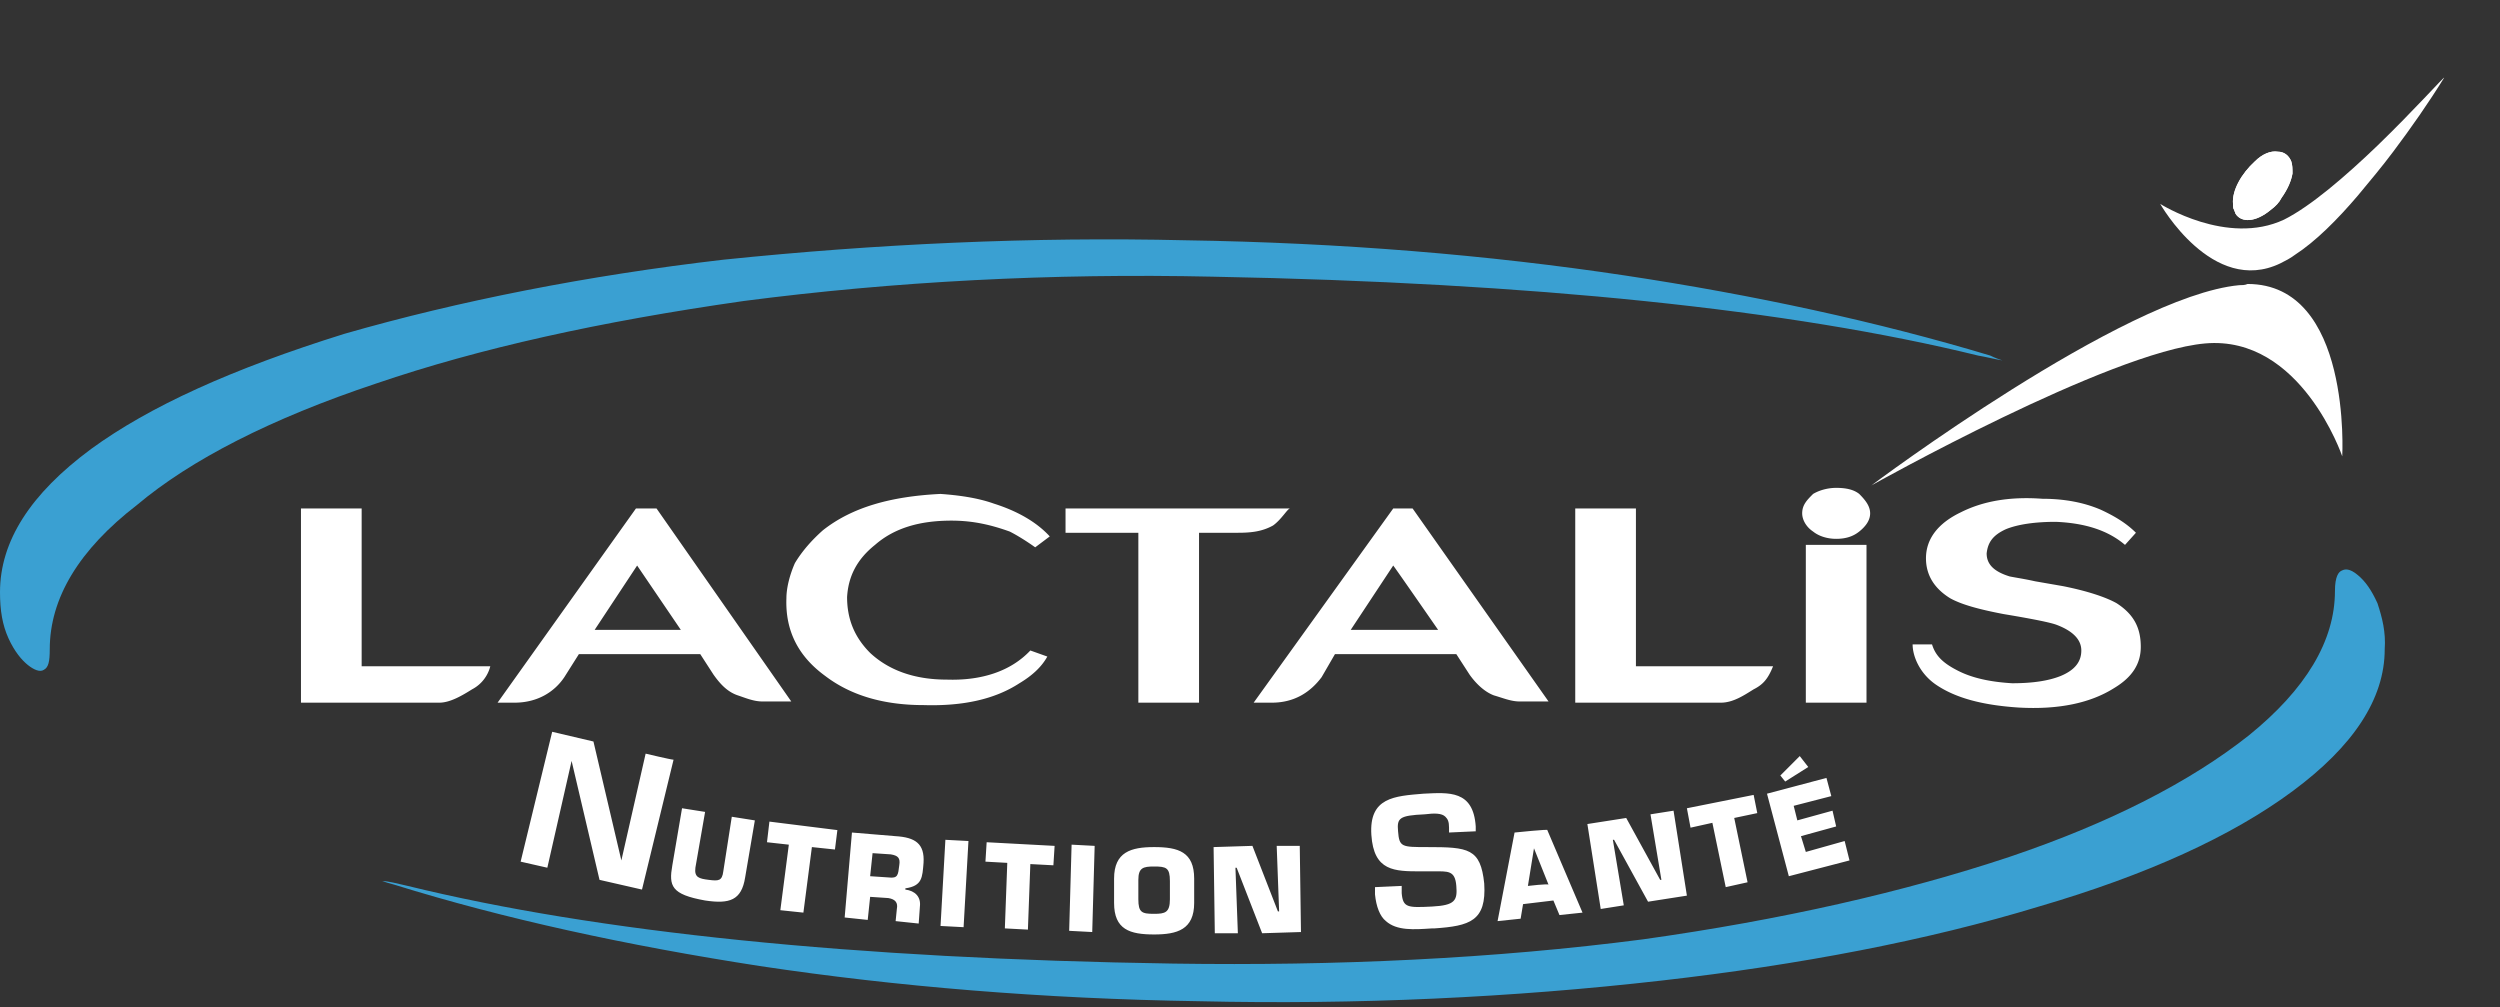
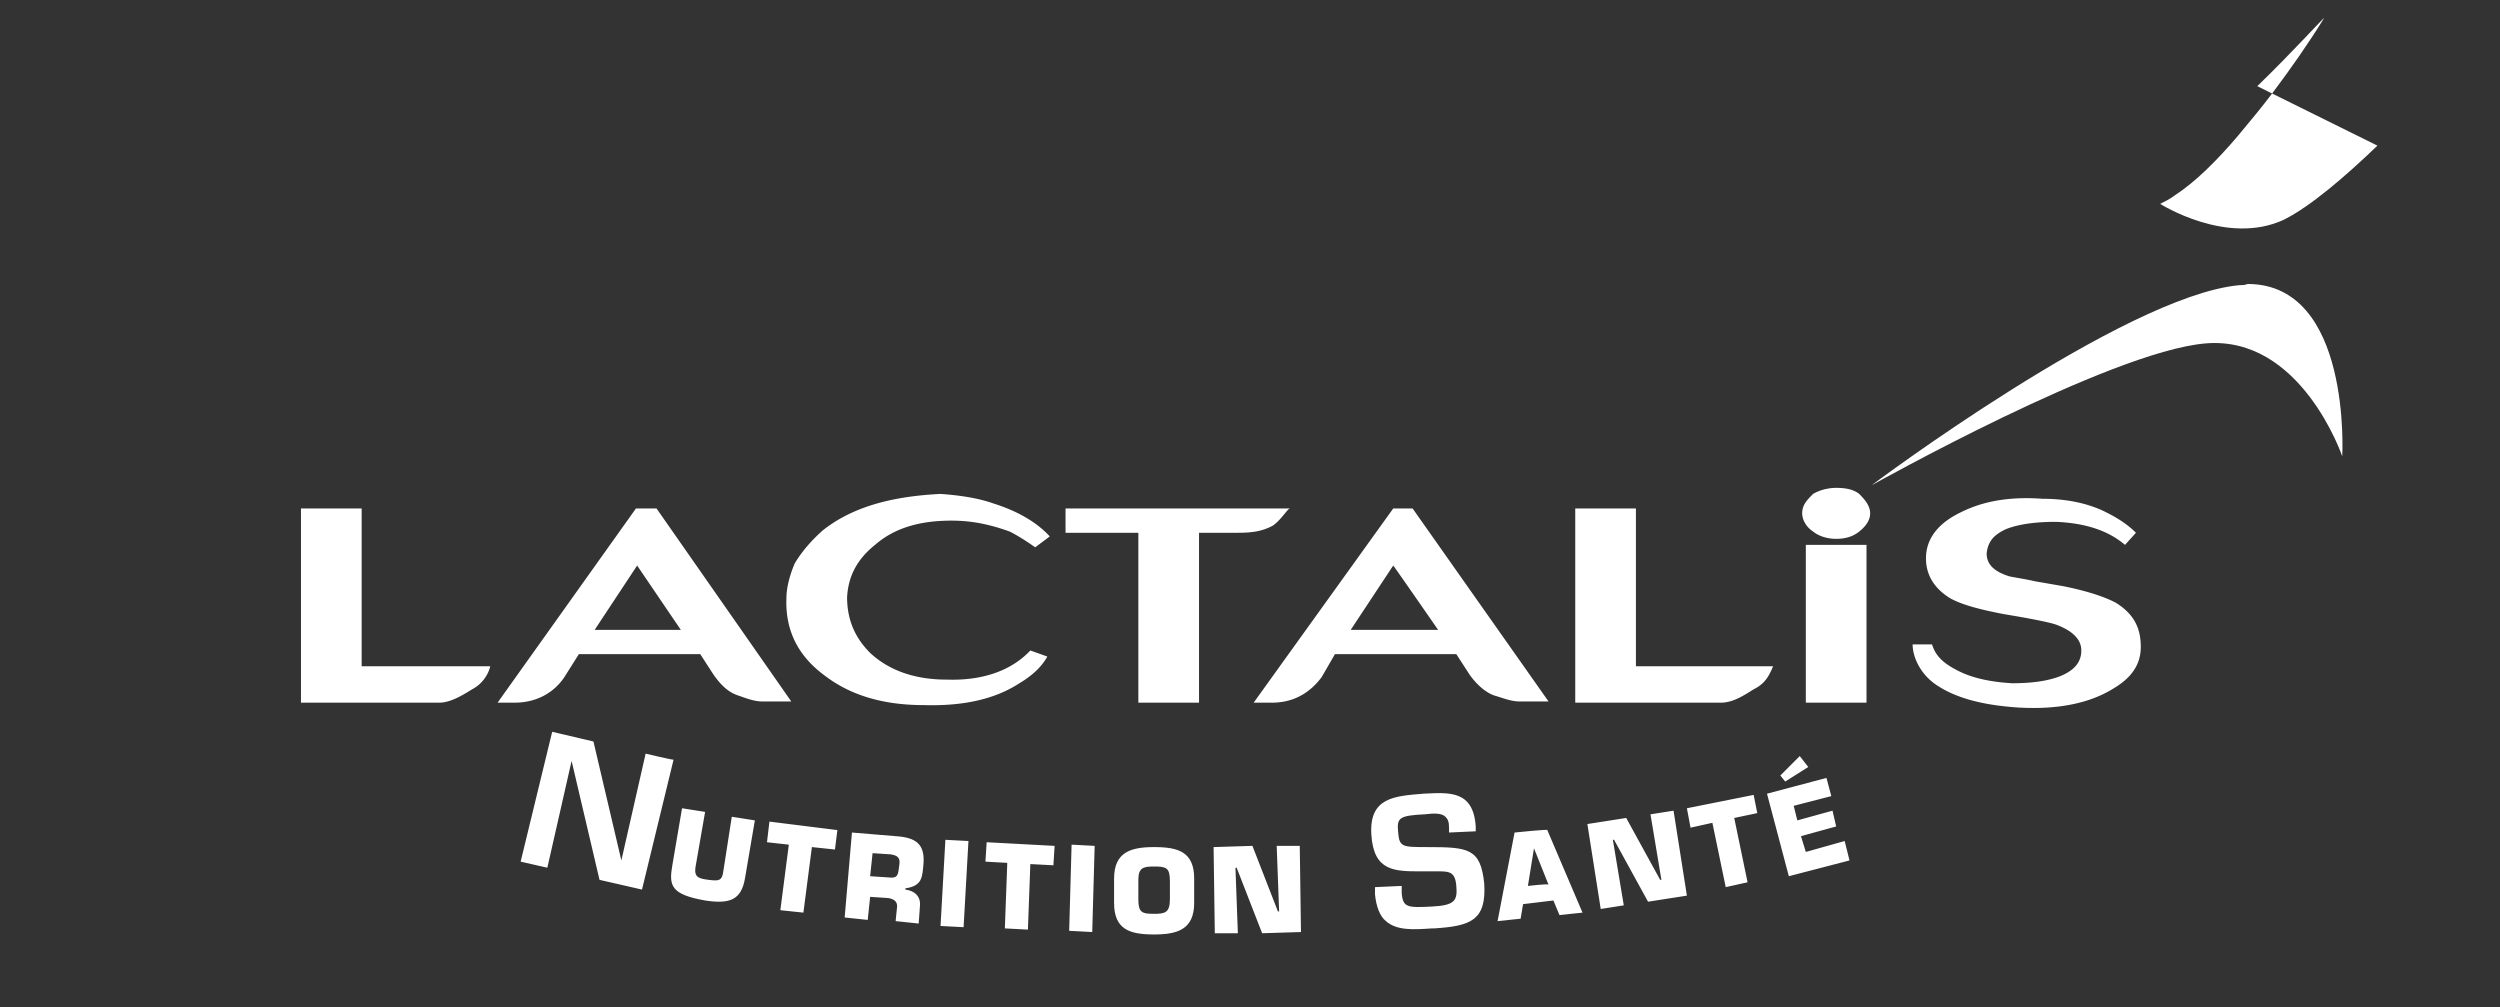
<svg xmlns="http://www.w3.org/2000/svg" xmlns:xlink="http://www.w3.org/1999/xlink" viewBox="0 0 206 83">
  <rect x="0" y="0" width="206" height="83" fill="#333333" stroke="none" />
-   <path d="M195.9 49.7c-.5-1.1-1-1.8-1.6-2.3h0c-.7-.6-1.1-.5-1.3-.4-.3.1-.6.5-.6 1.7 0 4.1-2.4 8.1-7.1 11.9-4.8 3.8-11.4 7.2-19.7 10-8.7 2.9-18.8 5.2-30.2 6.8-12.3 1.6-25.3 2.2-38.7 2-26.4-.4-47.6-2.6-63.1-6.4-.9-.2-1.6-.4-2.1-.4.3.1.6.2 1 .3 9 2.8 19.1 5 30.1 6.7 11.3 1.7 23.4 2.7 36.2 2.9 13 .3 25.8-.3 38.1-1.7 11.4-1.3 21.9-3.3 31.1-6.1 8.9-2.6 15.9-5.8 20.9-9.5s7.6-7.6 7.6-11.7c.1-1.4-.2-2.6-.6-3.8M100 22.8c26.3.5 47.5 2.7 63 6.5.6.1 1.4.3 2 .4-.3-.1-.6-.2-1-.4-9.3-2.8-19.5-5-30.1-6.6-11.3-1.7-23.4-2.7-36.2-2.9-12.7-.3-25.5.3-38.1 1.6-11.2 1.3-21.8 3.4-31.2 6.1-9.3 2.9-16.1 6-20.9 9.5-5 3.7-7.5 7.6-7.5 11.8 0 1.5.2 2.7.7 3.8s1.1 1.8 1.6 2.2 1 .6 1.3.4c.4-.2.5-.7.5-1.7 0-4.2 2.4-8.2 7.2-11.9 4.4-3.7 11-7.1 19.7-10 8.5-2.9 18.4-5.1 30.3-6.8 12.3-1.6 25.3-2.3 38.7-2" fill="#3aa0d2" />
  <g fill="#fff">
    <path d="M153.2 40.7c-.5-.4-1.2-.5-1.9-.5s-1.4.2-1.9.5c-.5.5-.9.9-.9 1.6 0 .5.3 1.1.9 1.5.5.4 1.2.6 1.9.6.8 0 1.4-.2 1.9-.6s.9-.9.9-1.5-.4-1.1-.9-1.6M29.8 41.9h-5v16h11.4c.9 0 1.9-.6 2.7-1.1a2.96 2.96 0 0 0 1.5-1.9H29.8v-13zm75.1 1.4c.7-.5 1.2-1.4 1.4-1.4H87.8v2h6v14h5v-14h3.2c1.1 0 2-.1 2.9-.6m29.9-1.4h-5v16h12c1 0 1.9-.6 2.7-1.1.8-.4 1.2-.9 1.6-1.9h-11.3v-13h0zm-80.7 0h-1.7L41 57.9h1.4c1.9 0 3.3-.9 4.1-2.1l1.2-1.9h10l1.1 1.7c.5.7 1.1 1.4 2 1.7.6.2 1.3.5 2 .5h2.4L54.1 41.9zm2 10H49l3.5-5.3 3.6 5.3zm60.3-10h-1.6l-11.5 16h1.5c1.9 0 3.2-.9 4.1-2.1l1.1-1.9h10l1.1 1.7c.5.7 1.2 1.4 2 1.7.7.2 1.4.5 2.1.5h2.4l-11.2-15.9zm2.1 10h-7.2l3.5-5.3c.1.1 3.7 5.3 3.7 5.3zm-50.7-8.2c-.9.8-1.7 1.7-2.3 2.7-.4.9-.7 2-.7 2.9-.1 2.7 1 4.8 3.2 6.4 2.1 1.6 4.8 2.4 8.1 2.4 3.3.1 5.9-.5 7.9-1.8 1-.6 1.8-1.3 2.3-2.2l-1.4-.5c-1.6 1.7-4 2.5-6.9 2.4-2.7 0-4.8-.8-6.3-2.2-1.3-1.3-1.9-2.8-1.9-4.6.1-1.7.8-3.1 2.3-4.3 1.6-1.4 3.7-2 6.3-2 1.9 0 3.4.4 4.8.9.6.3 1.4.8 2.1 1.3l1.2-.9c-1.1-1.2-2.7-2.1-4.6-2.7-1.4-.5-3-.7-4.4-.8-4.1.2-7.3 1.1-9.7 3m93.8-1.5c-1.9.9-2.9 2.2-2.9 3.8 0 1.4.7 2.5 2 3.3.9.5 2.3.9 4.4 1.3 2.4.4 3.9.7 4.4.9 1.3.5 2 1.2 2 2.1s-.5 1.6-1.7 2.1c-1 .4-2.3.6-4 .6-1.7-.1-3.2-.4-4.4-1s-1.9-1.2-2.2-2.2h-1.6c0 1 .6 2.4 1.9 3.3 1.6 1.1 3.8 1.7 6.8 1.9 3.4.2 6-.4 7.9-1.6 1.5-.9 2.2-2 2.2-3.4 0-1.6-.6-2.7-2-3.6-.9-.5-2.4-1-4.4-1.4l-2.3-.4c-.9-.2-1.6-.3-2.1-.4-1.3-.4-1.9-1-1.9-1.9.1-.9.5-1.5 1.6-2 1-.4 2.4-.6 4.1-.6 2.4.1 4.3.7 5.7 1.9l.9-1c-.7-.7-1.6-1.3-2.9-1.9-1.4-.6-3-.9-4.8-.9-2.7-.2-4.9.2-6.7 1.1m-12.8 2.7h5v13h-5v-13z" fill-rule="evenodd" />
    <path d="M53.2 62.1l-2 8.8-2.3-9.8-3.4-.8L42.9 71l2.2.5 2-8.8 2.3 9.8 3.5.8 2.6-10.7c-.2 0-2.3-.5-2.3-.5zm6.4 9.7c-.1.8-.4.8-1.2.7s-1.2-.2-1.1-1l.8-4.6-1.9-.3-.8 4.7c-.3 1.7-.1 2.4 2.7 2.9 2 .3 3 0 3.3-1.9l.8-4.7-1.9-.3c0 0-.7 4.5-.7 4.5zm3.6-2.4l1.8.2-.7 5.4 1.9.2.7-5.4 1.9.2.2-1.6-5.6-.7-.2 1.7zm10.6-.5l-3.6-.3-.6 7 1.9.2.2-1.9 1.5.1c.6.1.8.4.7.9l-.1 1 1.9.2.1-1.4c.1-.8-.4-1.3-1.2-1.4v-.1c1.4-.2 1.4-.9 1.5-2.1.1-1.6-.7-2.1-2.3-2.2m.3 2.4c-.1.8-.1 1.1-.9 1l-1.5-.1.2-1.9 1.5.1c.6.1.8.3.7.9m5.3 5.1l-1.9-.1.4-7.1 1.9.1-.4 7.1zm1.8-5.4l1.8.1-.2 5.4 1.9.1.2-5.4 1.9.1.1-1.6-5.6-.3-.1 1.6zm8.8 5.8l-1.9-.1.2-7.1 1.9.1-.2 7.1zm5.1-7c-1.9 0-3.3.4-3.3 2.6v2c0 2.2 1.3 2.6 3.3 2.6 1.9 0 3.3-.4 3.3-2.6v-2c0-2.2-1.3-2.6-3.3-2.6m1.3 4.3c0 1.1-.4 1.2-1.3 1.2-1 0-1.3-.1-1.3-1.2v-1.6c0-1 .4-1.1 1.3-1.1 1 0 1.3.1 1.3 1.2 0 0 0 1.5 0 1.5zm8.8-4.4l.2 5.4h-.1l-2.1-5.4-3.2.1.1 7.1h1.9l-.2-5.4h.1l2.1 5.4 3.2-.1-.1-7.1h-1.9zm12.4.1c-2.1 0-2.3 0-2.4-1.3-.1-1.1.1-1.3 2.2-1.4.8-.1 1.4-.1 1.7.2.2.2.3.4.3.9v.4l2.2-.1v-.4c-.2-3-2.2-2.8-4.3-2.7-2.4.2-4.5.3-4.3 3.4.2 3 1.9 3 4.1 3h.4.6c1.2 0 1.8-.1 1.9 1.2.1 1.2-.1 1.6-2 1.7-2 .1-2.4.1-2.5-1.1V73l-2.2.1v.6c.1 1 .4 1.8.9 2.2.9.8 2.3.7 3.8.6h.2c2.9-.2 4.3-.6 4.1-3.7-.3-2.9-1.3-3-4.7-3m7.2-1.2l-1.4 7.3 1.9-.2.2-1.2 2.5-.3.5 1.2 1.9-.2-2.9-6.8c.2-.1-2.7.2-2.7.2zm1.1 4.4l.5-3.1h0l1.2 3c0-.1-1.7.1-1.7.1zm10.1-5.9l.9 5.4h-.1l-2.8-5.1-3.2.5 1.1 7 1.9-.3-.9-5.4h.1l2.8 5.1 3.2-.5-1.1-7-1.9.3zm8.5-1.6l-5.5 1.1.3 1.6 1.8-.4 1.1 5.3 1.8-.4-1.1-5.3 1.9-.4-.3-1.5zm4.5-2.3l-.7-.9-1.6 1.6.4.5 1.9-1.2zm3 6.1l-3.2.9-.4-1.3 2.9-.8-.3-1.3-2.9.8-.3-1.2 3.1-.8-.4-1.5-4.9 1.3 1.8 6.8 5-1.3-.4-1.6z" />
  </g>
  <defs>
    <path id="A" d="M184.5 23.5c-9.5.9-30.3 16.5-30.3 16.5s19.6-11 27.5-11.7 11.3 9.3 11.3 9.3.8-14.2-7.8-14.2c-.2.1-.5.1-.7.1" />
  </defs>
  <use xlink:href="#A" fill="#fff" />
  <defs>
-     <path id="B" d="M185.8 13.3c-1.1 1-1.9 2.4-1.8 3.5 0 .2 0 .4.1.5 0 .1.1.2.1.3.5.8 1.7.7 2.9-.3.4-.3.7-.6.9-1 .5-.7.8-1.4.9-2 0-.4 0-.7-.1-1-.2-.5-.6-.8-1.1-.8-.6-.1-1.3.2-1.9.8" />
-   </defs>
+     </defs>
  <use xlink:href="#B" fill="#fff" />
  <clipPath id="C">
    <use xlink:href="#B" />
  </clipPath>
-   <path d="M184.2 19.6l6.1-1.7-1.8-6.8-6.1 1.7 1.8 6.8z" clip-path="url(#C)" fill="#fff" />
  <defs>
-     <path id="D" d="M195.9 12c-2.6 2.5-5.5 5-7.7 6.1-4.7 2.2-10.2-1.3-10.2-1.3s4.3 7.6 9.9 4.9c.4-.2.8-.4 1.2-.7 1.7-1.1 3.5-2.9 5.2-4.9 1-1.2 2-2.4 2.9-3.6 1.5-2 2.9-4 4.2-6.1 0-.1-2.5 2.7-5.5 5.6" />
+     <path id="D" d="M195.9 12c-2.6 2.5-5.5 5-7.7 6.1-4.7 2.2-10.2-1.3-10.2-1.3c.4-.2.8-.4 1.2-.7 1.7-1.1 3.5-2.9 5.2-4.9 1-1.2 2-2.4 2.9-3.6 1.5-2 2.9-4 4.2-6.1 0-.1-2.5 2.7-5.5 5.6" />
  </defs>
  <use xlink:href="#D" fill="#fff" />
</svg>